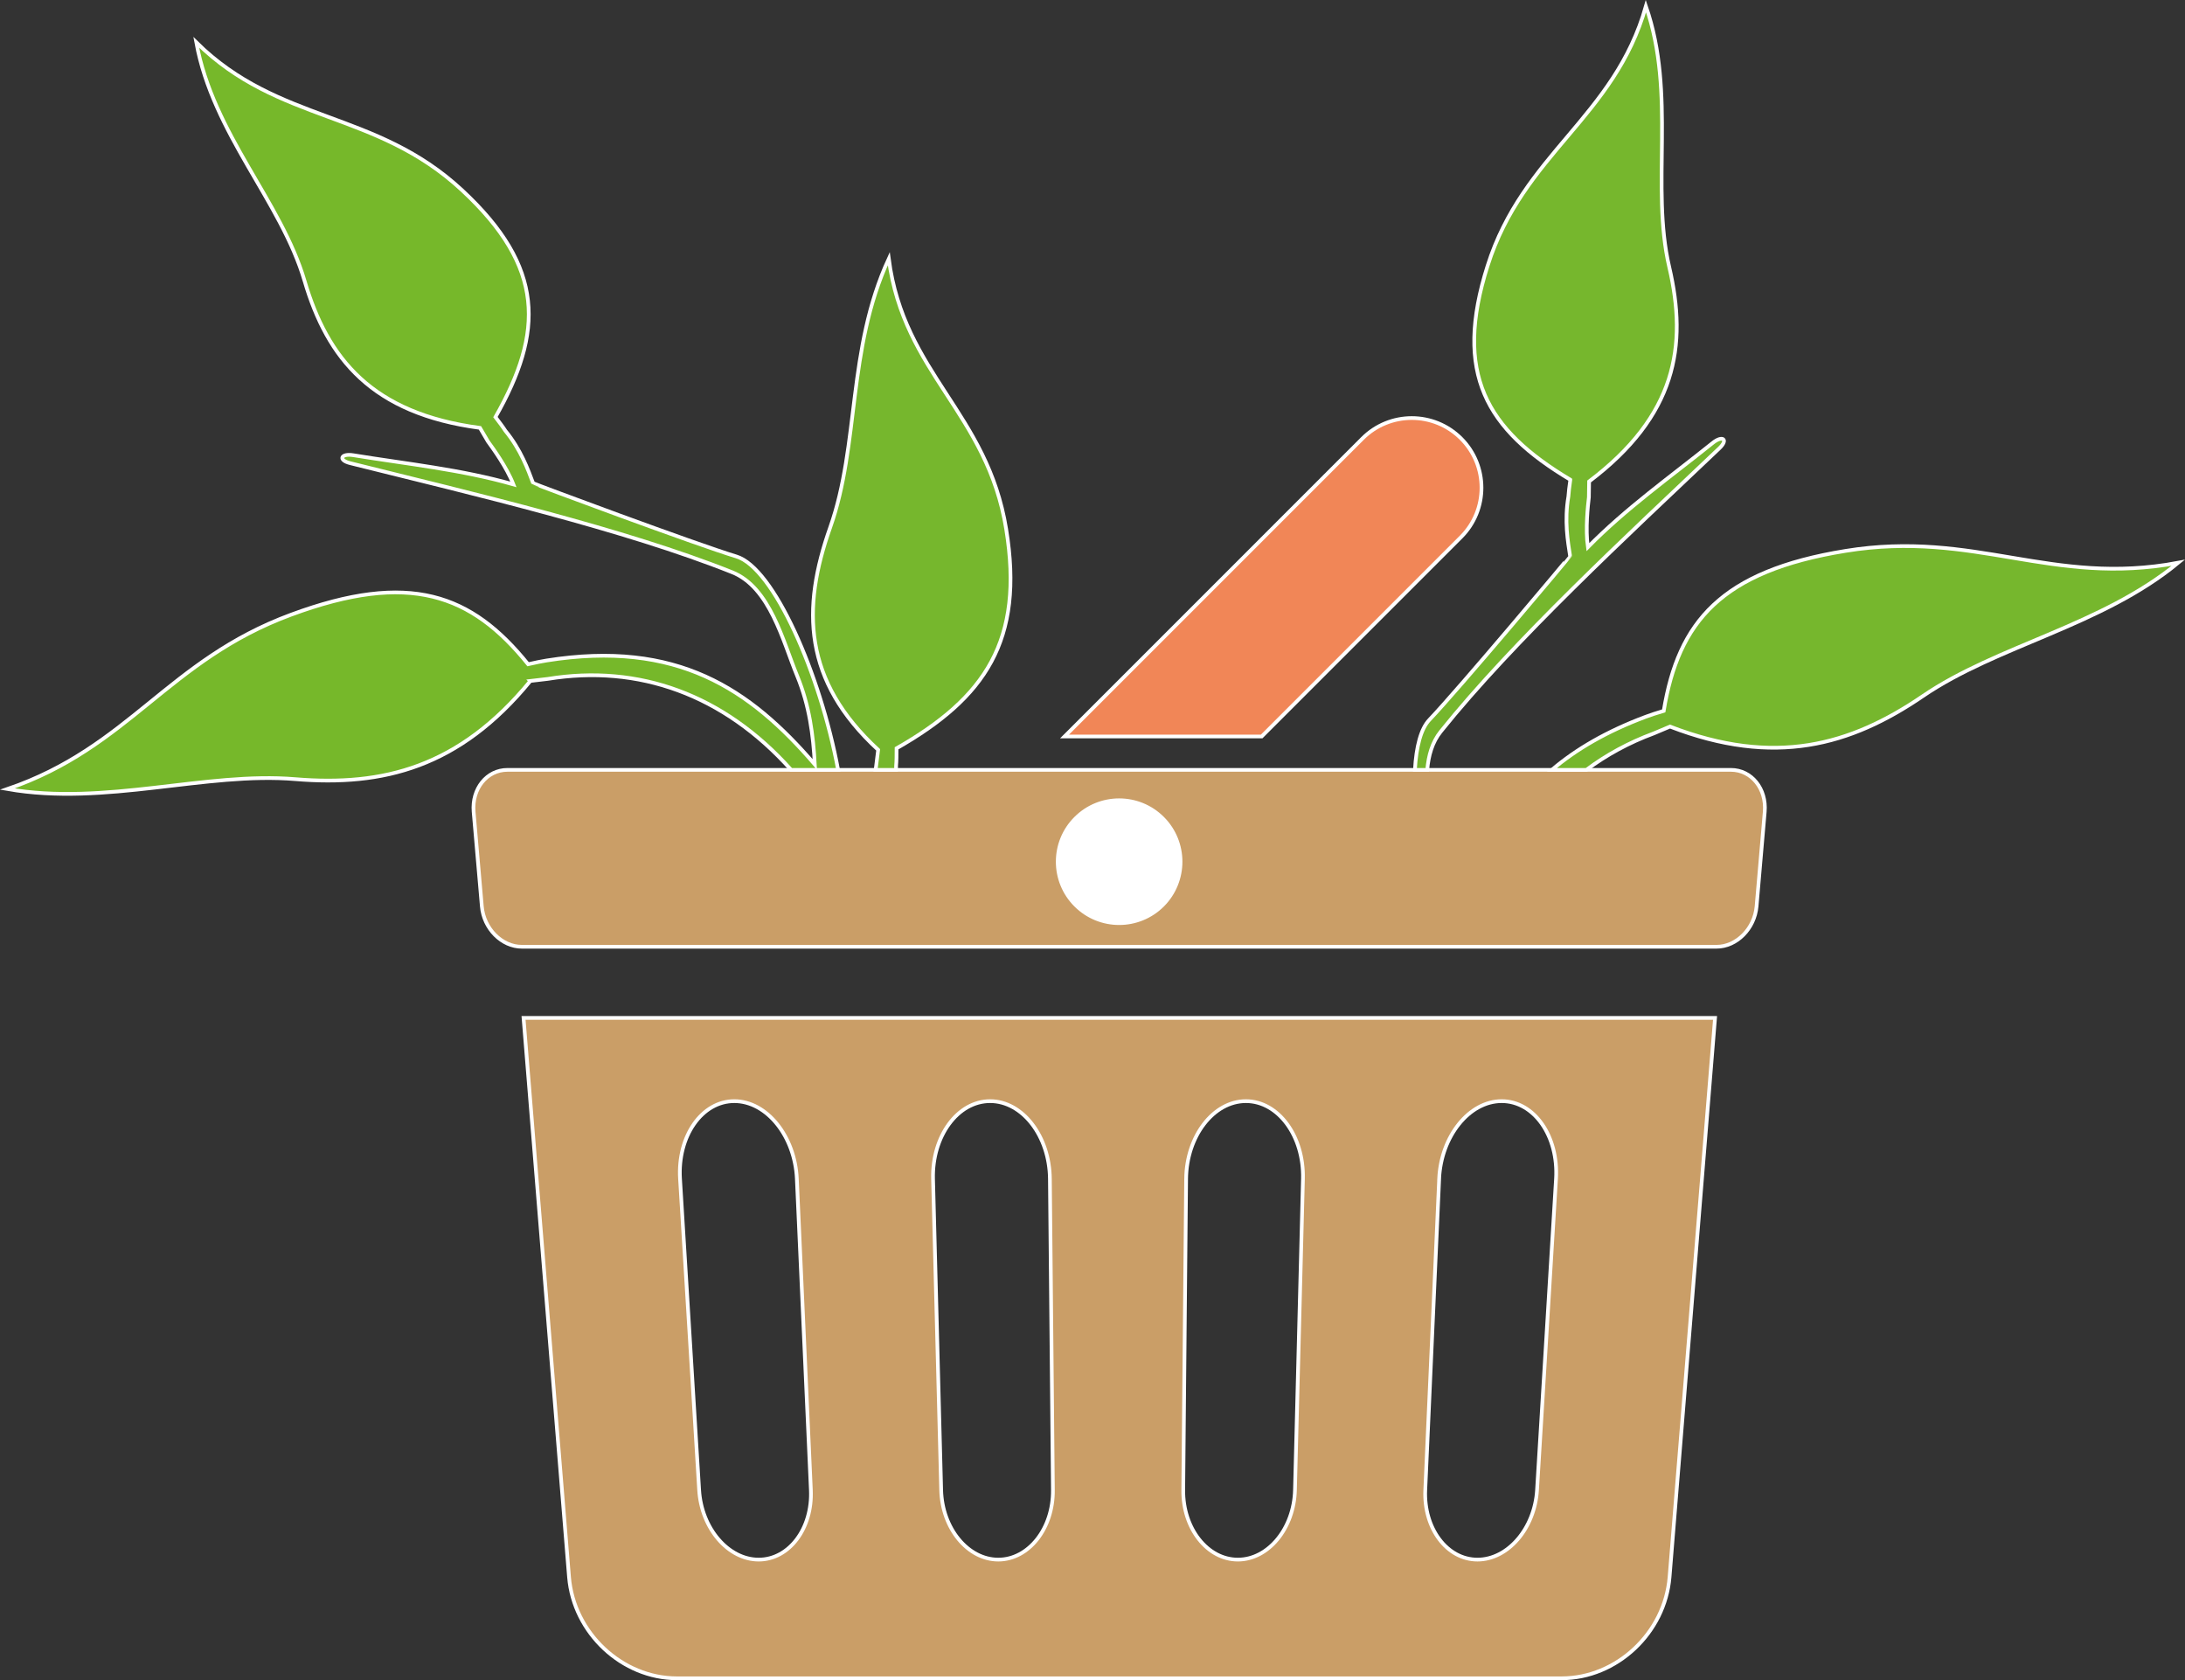
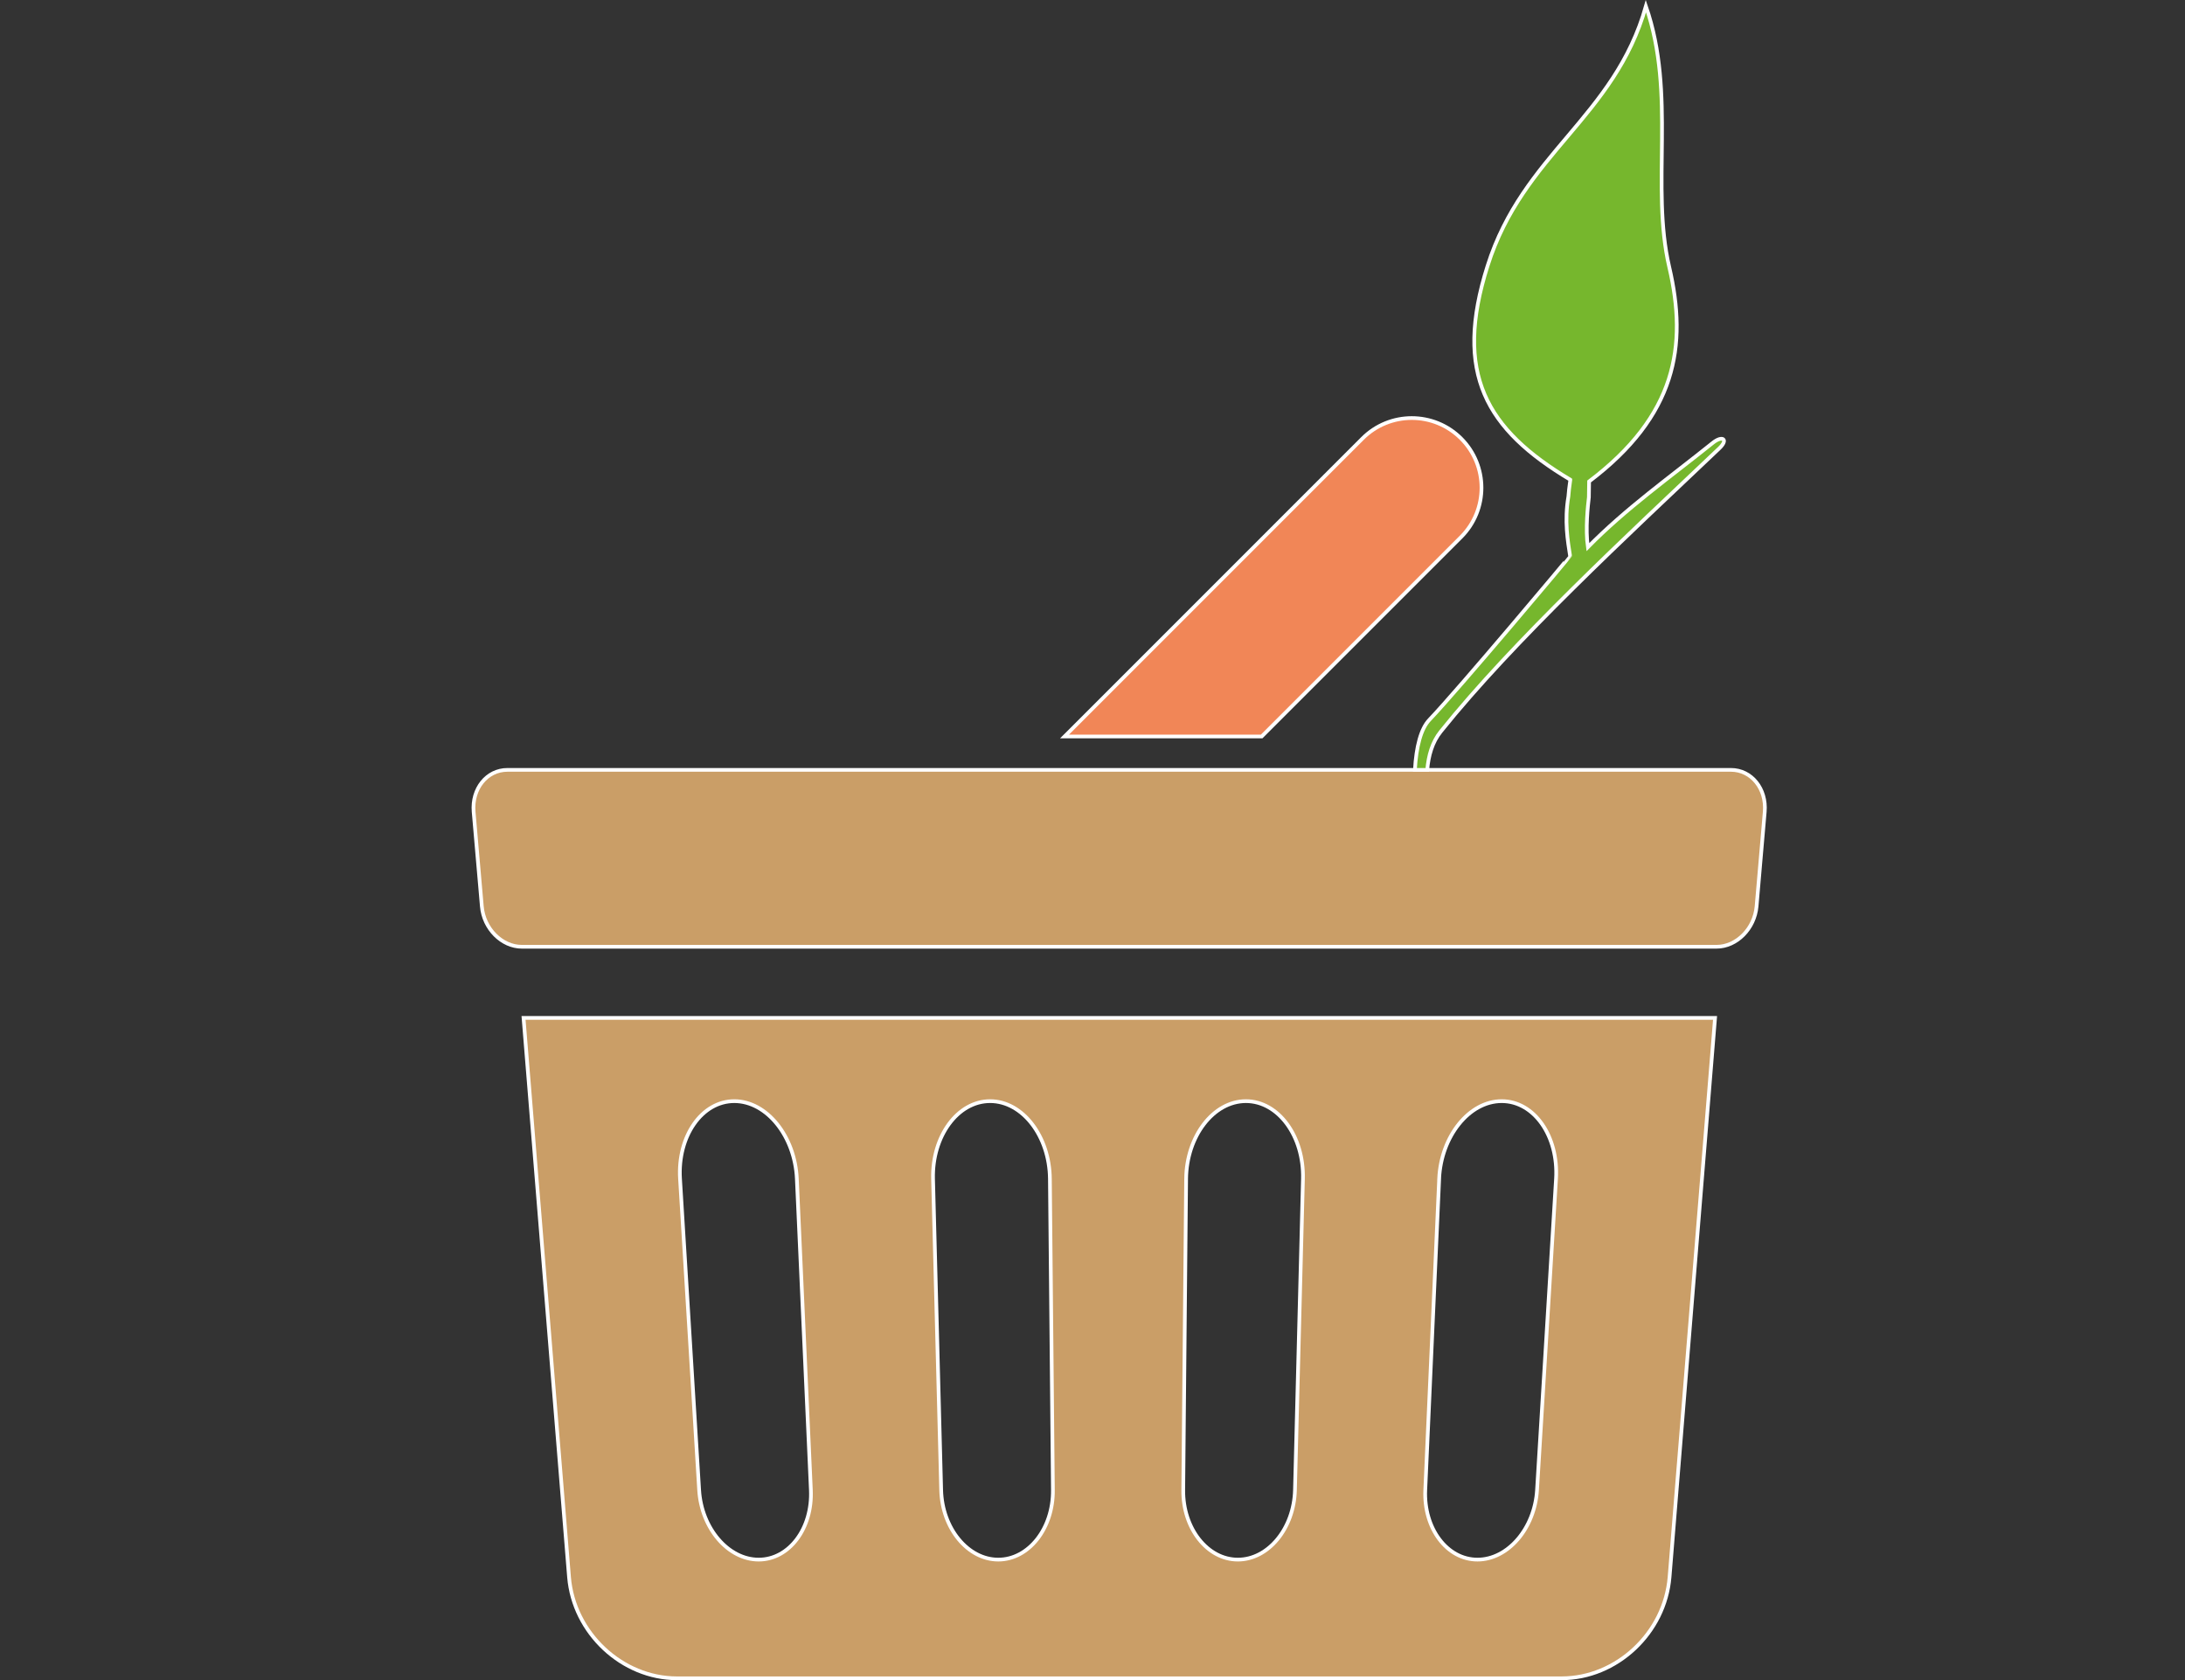
<svg xmlns="http://www.w3.org/2000/svg" id="Réteg_1" data-name="Réteg 1" viewBox="0 0 588.8 452.71">
  <rect x="0" y="0" width="588.8" height="452.71" fill="#333333" stroke="none" />
  <defs>
    <style> .cls-1 { fill: #76b72d; } .cls-1, .cls-2, .cls-3, .cls-4, .cls-5 { stroke: #fff; stroke-miterlimit: 10; } .cls-2 { fill: #fff; } .cls-3 { fill: #76b82a; } .cls-4 { fill: #f18657; } .cls-5 { fill: #ca9e67; } </style>
  </defs>
  <path class="cls-5" d="M153.34,424.93c1.23,15.1,14.32,27.28,29.09,27.28h238.38c14.79,0,27.86-12.18,29.09-27.28l12.26-150.66H141.08l12.26,150.66ZM387.81,317.62c.52-11.45,8.1-20.92,16.86-20.92s15.33,9.47,14.64,20.92l-5.12,83.86c-.63,10.35-7.85,18.75-16.05,18.75s-14.52-8.4-14.07-18.75l3.75-83.86h-.01ZM319.63,317.62c.11-11.45,7.36-20.92,16.11-20.92s15.66,9.47,15.37,20.92l-2.15,83.86c-.27,10.35-7.19,18.75-15.39,18.75s-14.83-8.4-14.72-18.75l.78-83.86h0ZM266.81,296.7c8.75,0,16,9.47,16.11,20.92l.81,83.86c.11,10.35-6.53,18.75-14.72,18.75s-15.13-8.4-15.39-18.75l-2.19-83.86c-.28-11.45,6.63-20.92,15.38-20.92h0ZM197.87,296.7c8.76,0,16.34,9.47,16.86,20.92l3.78,83.86c.47,10.35-5.86,18.75-14.06,18.75s-15.43-8.4-16.05-18.75l-5.15-83.86c-.7-11.45,5.87-20.92,14.63-20.92h-.01Z" />
  <path class="cls-5" d="M466.45,207.44H136.73c-5.54,0-9.63,5.09-9.1,11.29l2.21,25.49c.52,6,5.37,10.88,10.78,10.88h321.94c5.41,0,10.26-4.88,10.79-10.88l2.2-25.49c.53-6.19-3.56-11.29-9.1-11.29h0Z" />
  <path class="cls-4" d="M339.99,198.44l53.73-53.73c7.34-7.34,7.34-19.23,0-26.57-7.34-7.33-19.23-7.33-26.56,0l-80.3,80.3h53.13Z" />
-   <path class="cls-2" d="M313.29,243.89c-6.47,6.46-16.94,6.46-23.41,0-6.47-6.47-6.47-16.95,0-23.41,6.47-6.47,16.94-6.47,23.41,0,6.45,6.46,6.45,16.94,0,23.41Z" />
-   <path class="cls-3" d="M142.91,183.48c1.64-.19,3.36-.38,4.7-.55,24.44-4,47.41,4.16,65.59,24.51h12.65c-4.82-25.84-17.33-54.48-27.45-57.51-10.58-3.19-54.7-19.61-54.74-19.75-1.38-3.65-3.28-8.99-7.49-14.13-.59-.94-1.56-2.22-2.66-3.67,13.07-22.97,13.32-40.42-9.01-61.14-23.27-21.63-49.43-17.91-71.61-39.83,4.56,24.8,22.84,42.76,29.18,64.27,6.17,20.98,18.16,35.76,47.27,39.61.76,1.28,1.53,2.65,2.16,3.68,1.24,1.7,5.04,6.91,6.85,11.55-14.13-4.03-28.49-5.48-43.12-7.86-3.36-.56-4.25,1.31-.82,2.15,33.15,8.25,73.73,17.75,102.89,29.38,10.23,4.08,13.7,18.69,17.52,27.93,3.33,8.1,4.31,15.97,4.75,23.86-17.49-20.34-37.09-33.62-72.29-28.01-1.22.18-2.96.55-4.97,1-15.28-18.94-32.02-25.14-63.86-13.35-33.25,12.29-43.51,35.7-76.45,46.98,26.38,4.63,53.43-4.69,77.59-2.66,23.57,1.96,44.19-3.1,63.33-26.45h0Z" />
-   <path class="cls-1" d="M236.09,206.45c-.06.31-.08.66-.14.99h5.5c0-.38.03-.75.03-1.14.11-1.14.12-2.78.12-4.67,23.82-13.58,34.44-28.97,29.54-59.06-5.1-31.41-27.56-41.77-31.64-72.85-11.27,24.44-7.84,49.96-15.79,72.41-7.74,21.87-7.29,41.27,12.93,59.91-.19,1.53-.4,3.16-.55,4.4h0Z" />
  <path class="cls-1" d="M423.16,129.27c-.25,1.81-.46,3.4-.52,4.51-1.13,6.55-.15,12.13.45,15.98.03.15-30.26,36.19-37.89,44.17-2.33,2.43-3.56,7.28-3.92,13.51h3.32c.34-3.85,1.33-7.45,3.67-10.35,19.64-24.49,50.26-52.76,75.03-76.28,2.57-2.43.88-3.61-1.77-1.47-11.56,9.28-23.34,17.62-33.64,28.09-.71-4.92.02-11.33.27-13.43.04-1.2.04-2.78.06-4.27,23.44-17.7,26.58-36.46,21.6-57.76-5.09-21.84,1.96-46.48-6.29-70.3-8.49,30-33.08,39.67-42.66,69.95-9.22,29.03-.4,44.1,22.29,57.64h0Z" />
-   <path class="cls-1" d="M497.31,148.44c-33.52,5.44-45.02,19.08-48.98,43.1-1.97.59-3.67,1.13-4.82,1.58-10.55,3.94-18.8,8.76-25.34,14.33h9.3c5.42-4.06,11.5-7.37,18.19-9.84,1.25-.51,2.84-1.2,4.36-1.84,28.17,10.88,48.6,5.12,68.14-8.21,20.02-13.67,48.15-18.89,68.82-35.93-34.22,6.43-54.68-8.89-89.67-3.19h0Z" />
</svg>